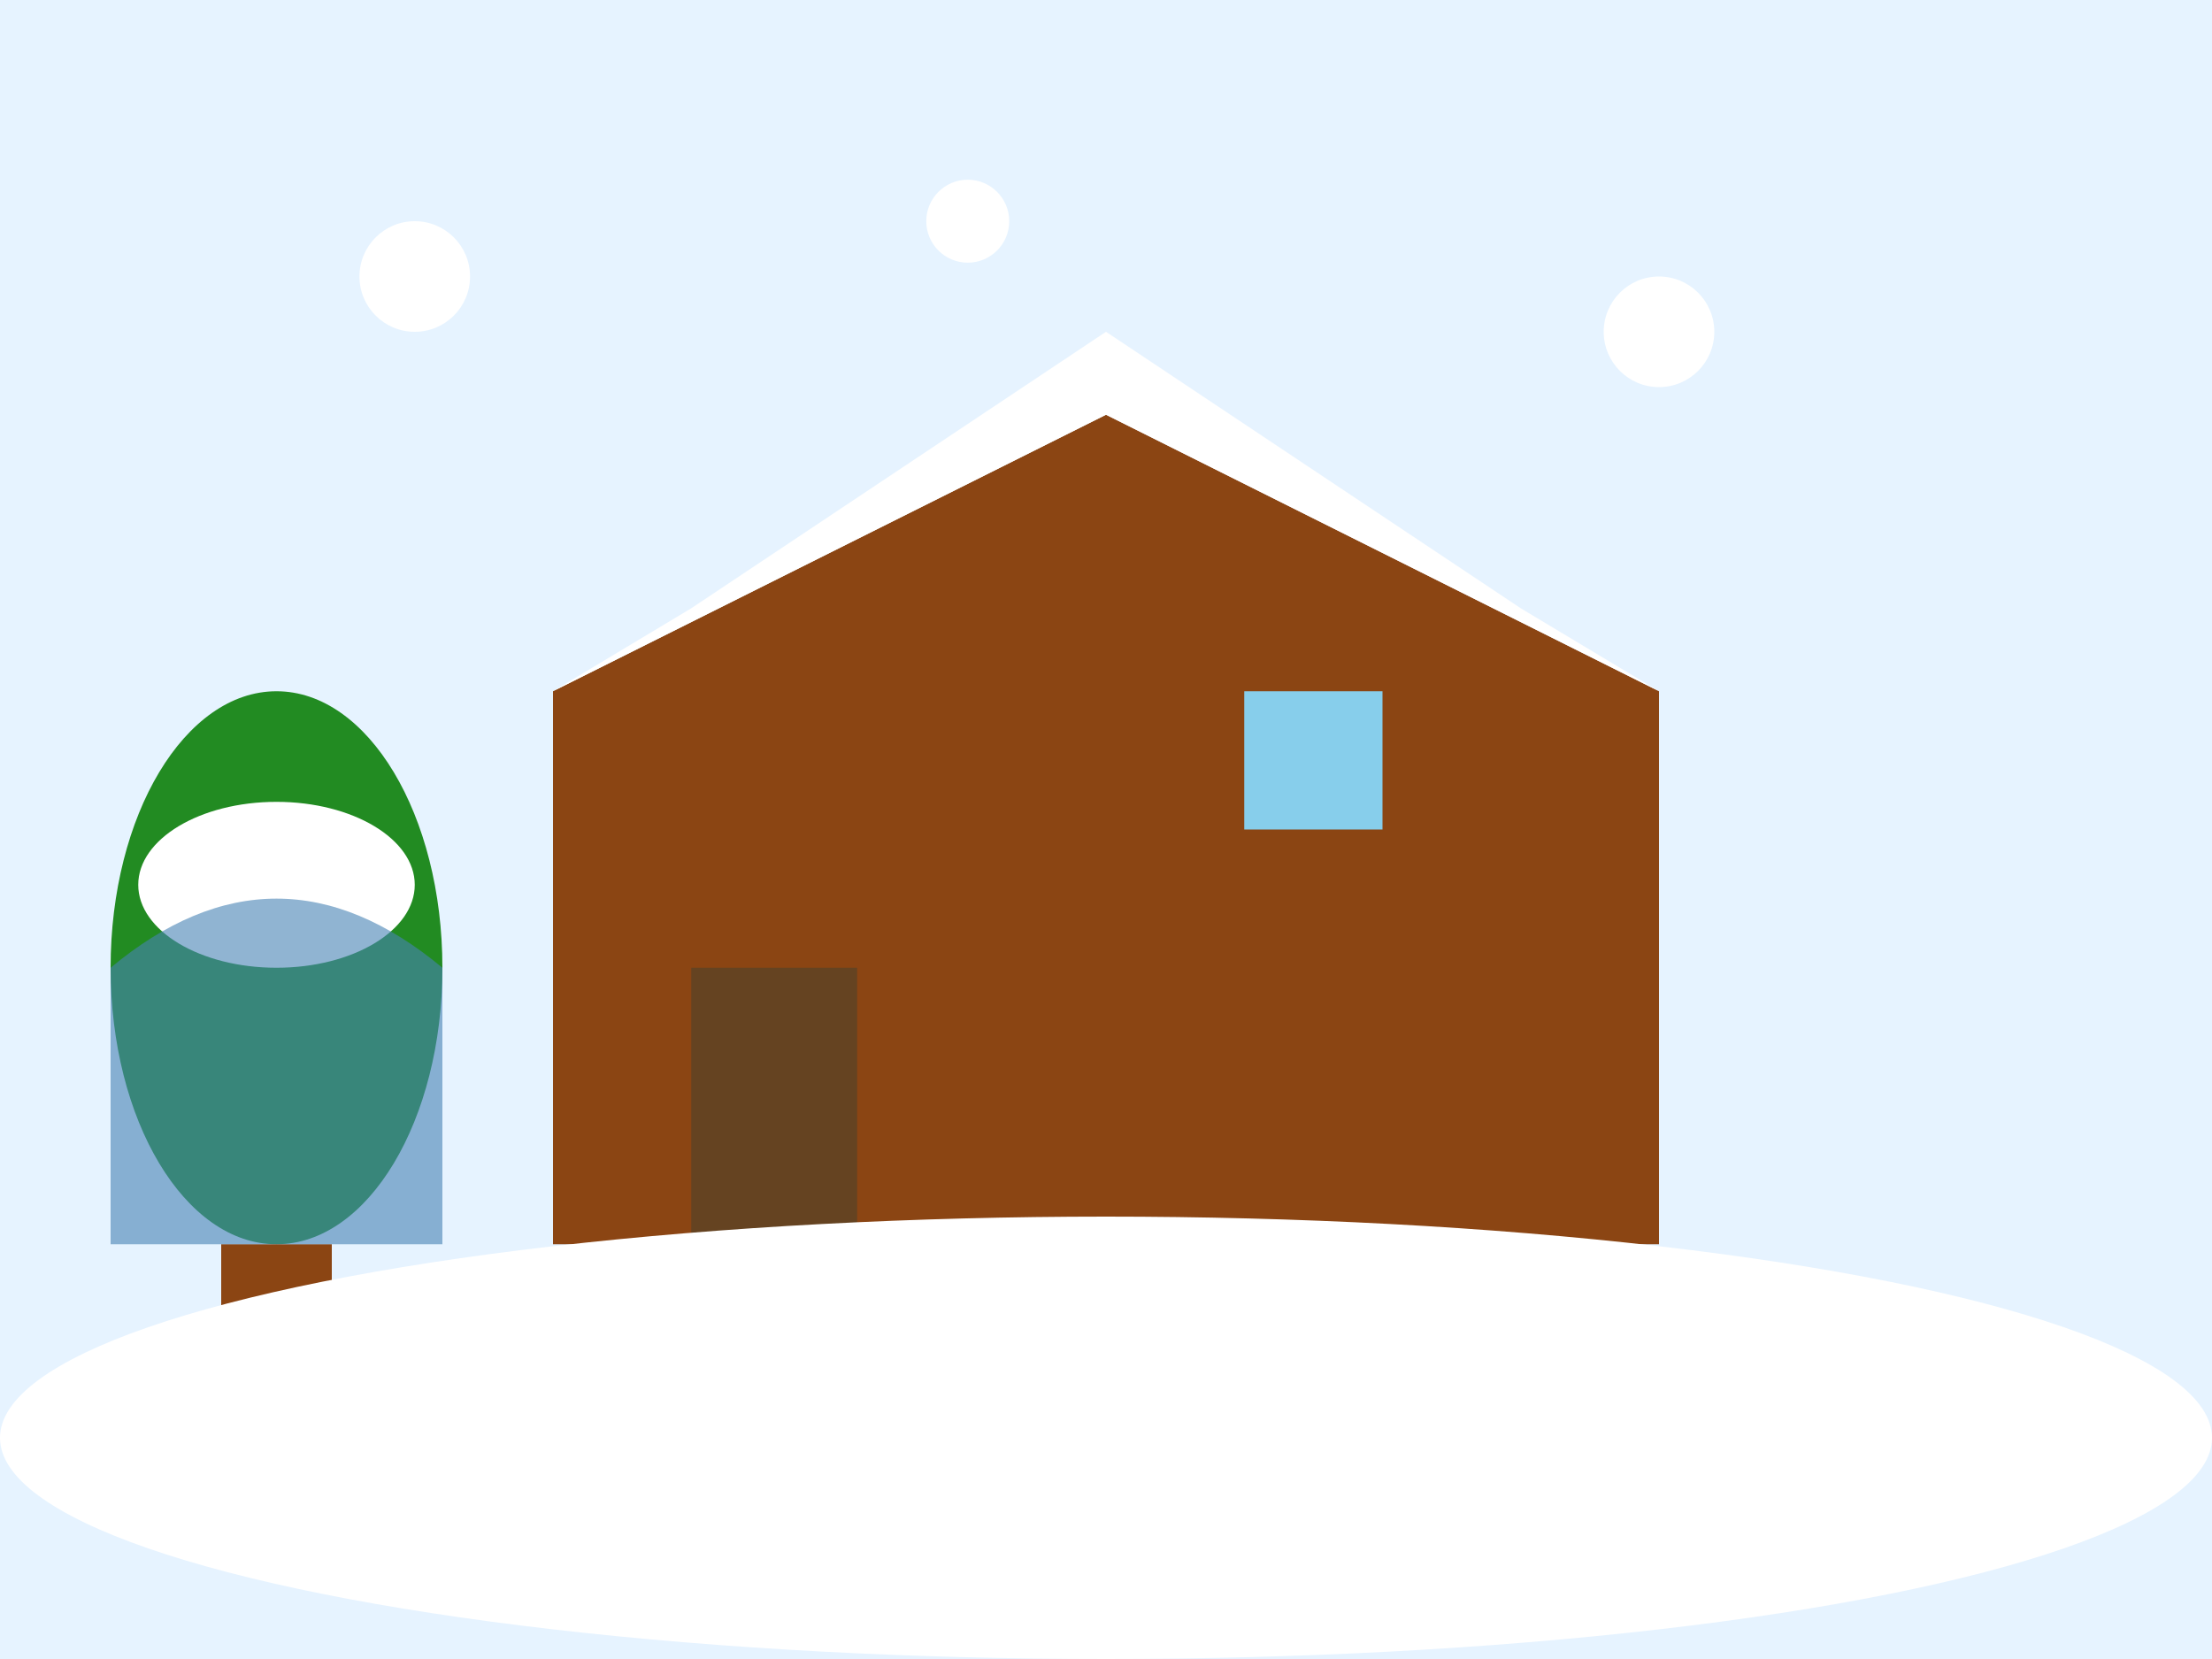
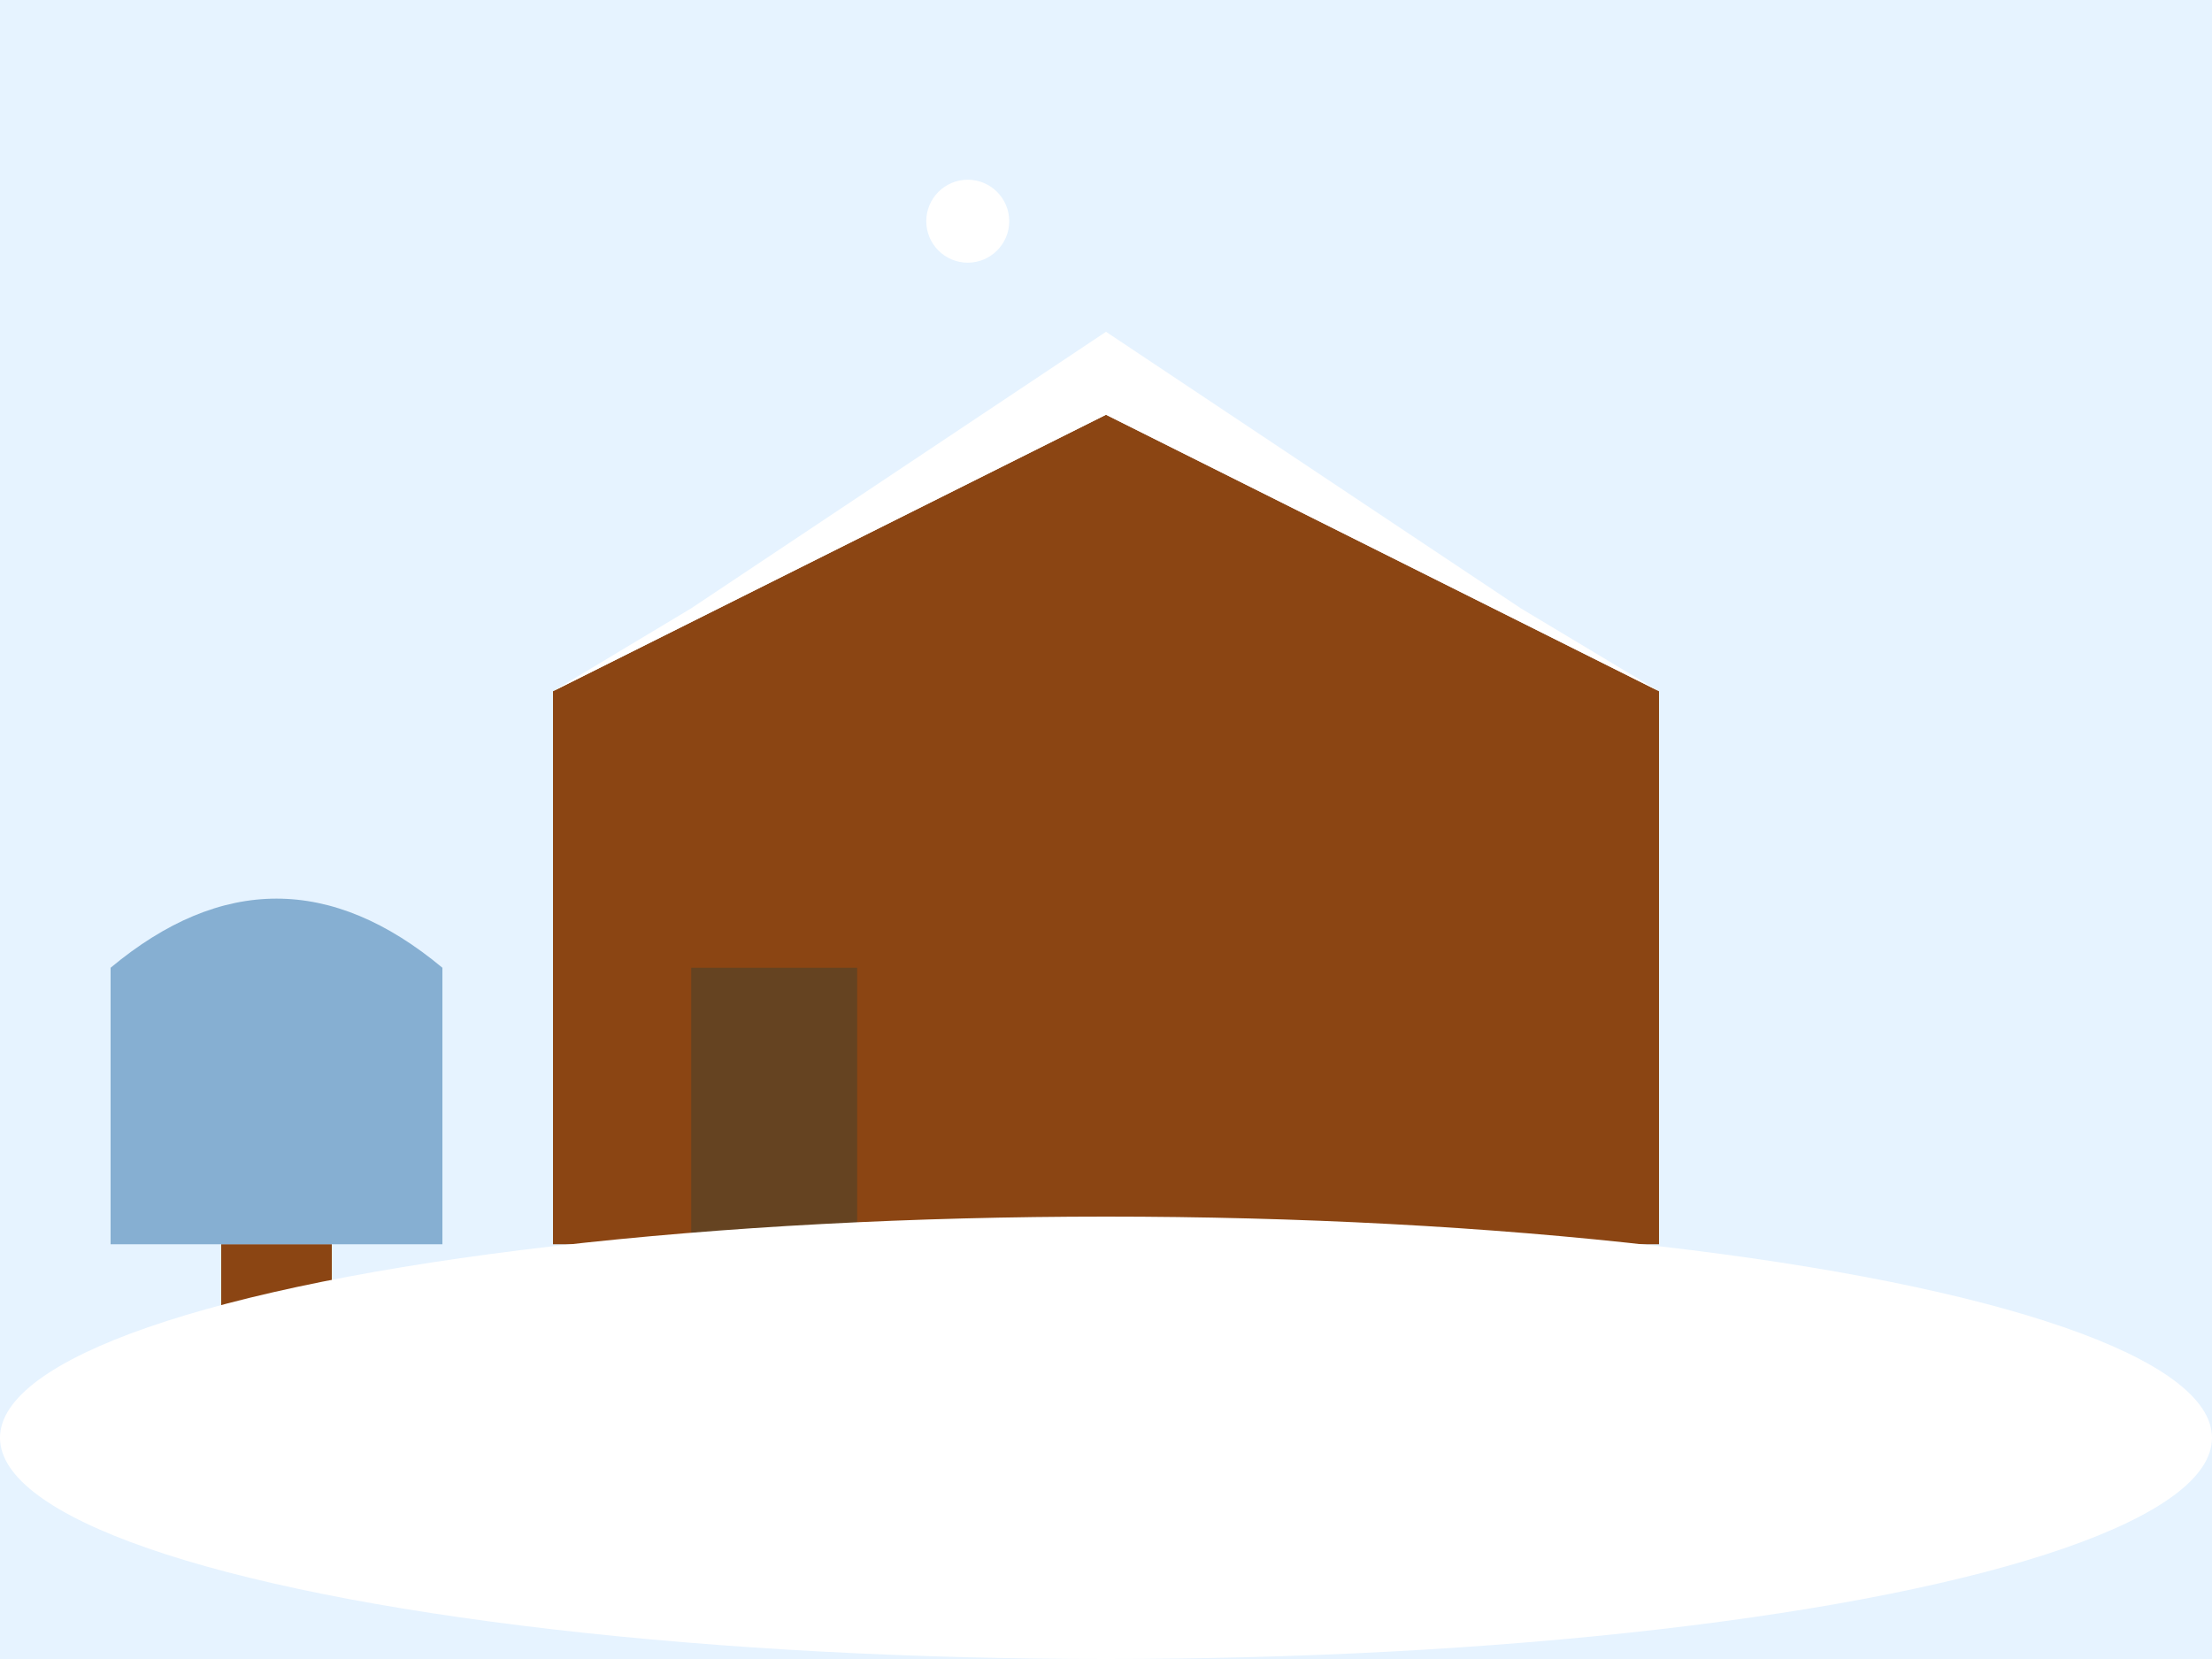
<svg xmlns="http://www.w3.org/2000/svg" viewBox="0 0 80 60" width="80" height="60">
  <rect width="80" height="60" fill="#e6f3ff" />
  <g>
-     <circle cx="15" cy="10" r="2" fill="#ffffff" />
    <circle cx="35" cy="8" r="1.5" fill="#ffffff" />
-     <circle cx="60" cy="12" r="2" fill="#ffffff" />
    <polygon points="20,25 40,15 60,25 60,45 20,45" fill="#8B4513" />
    <rect x="25" y="35" width="6" height="10" fill="#654321" />
-     <rect x="45" y="25" width="5" height="5" fill="#87CEEB" />
    <polygon points="20,25 40,15 60,25 55,22 40,12 25,22" fill="#ffffff" />
-     <ellipse cx="10" cy="35" rx="6" ry="10" fill="#228B22" />
    <rect x="8" y="45" width="4" height="8" fill="#8B4513" />
-     <ellipse cx="10" cy="32" rx="5" ry="3" fill="#ffffff" />
-     <path d="M4 35 Q10 30 16 35 L16 45 L4 45 Z" fill="#4682B4" opacity="0.6" />
+     <path d="M4 35 Q10 30 16 35 L16 45 L4 45 " fill="#4682B4" opacity="0.6" />
    <ellipse cx="40" cy="52" rx="40" ry="8" fill="#ffffff" />
  </g>
</svg>